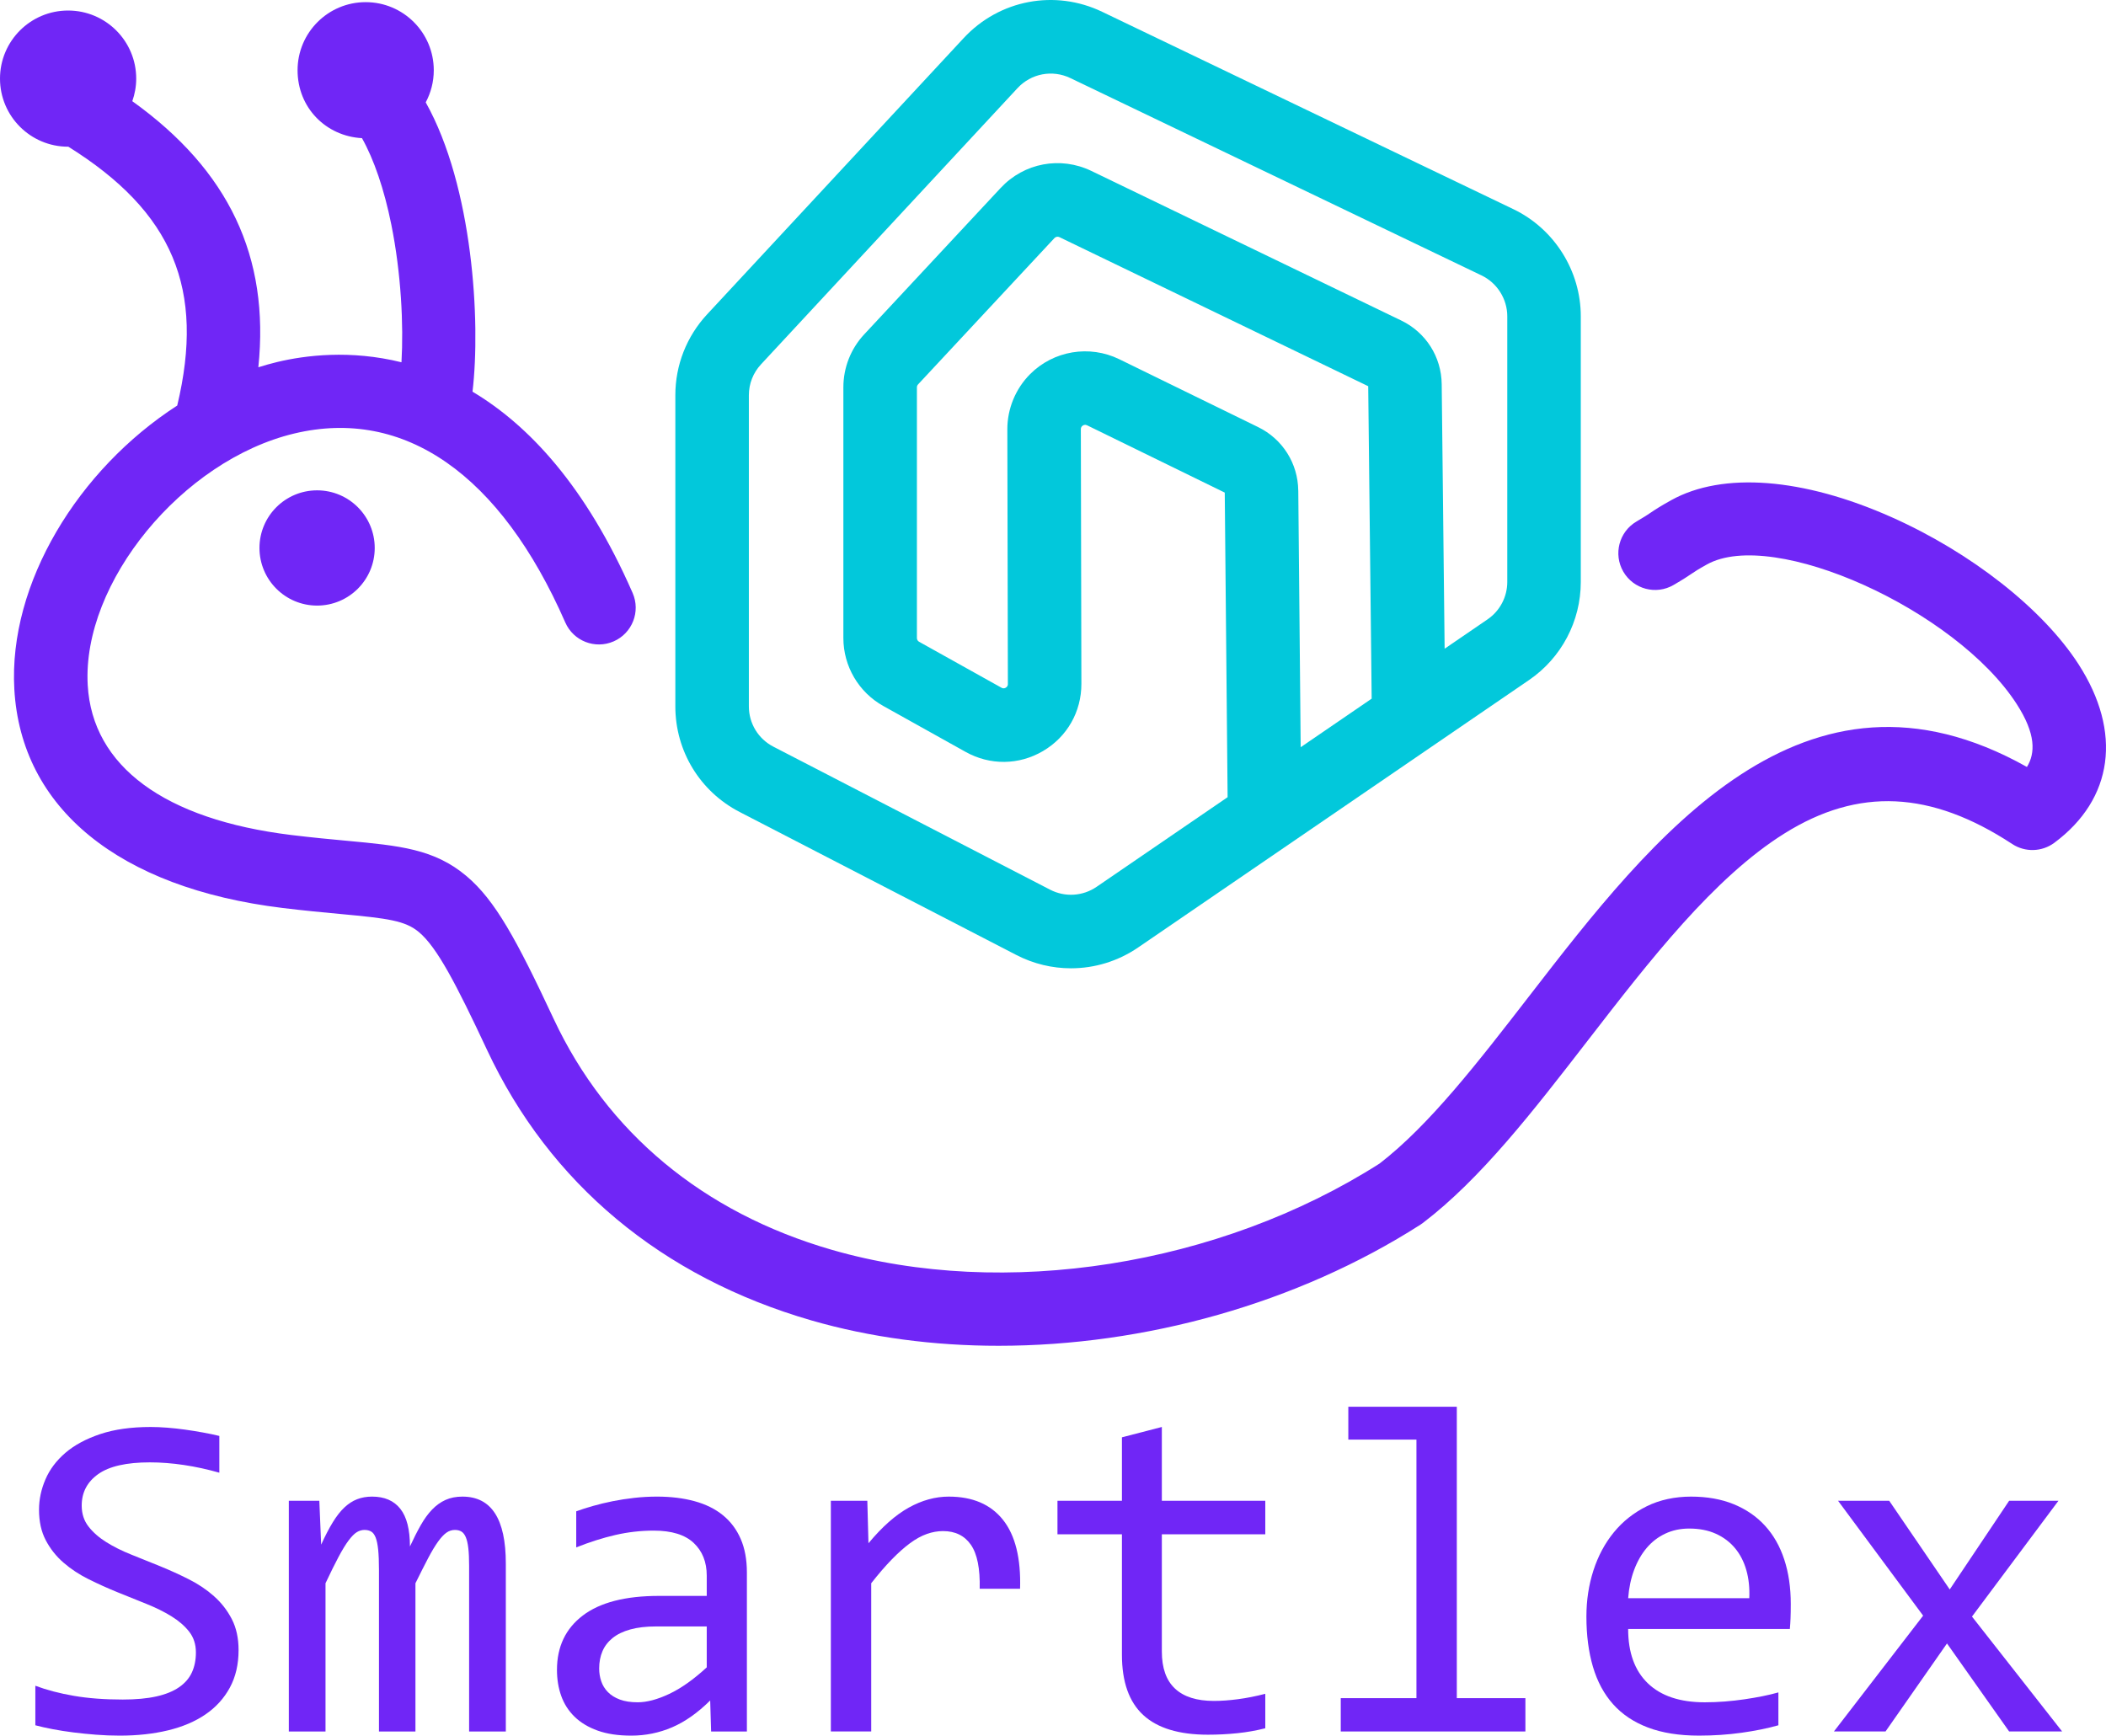
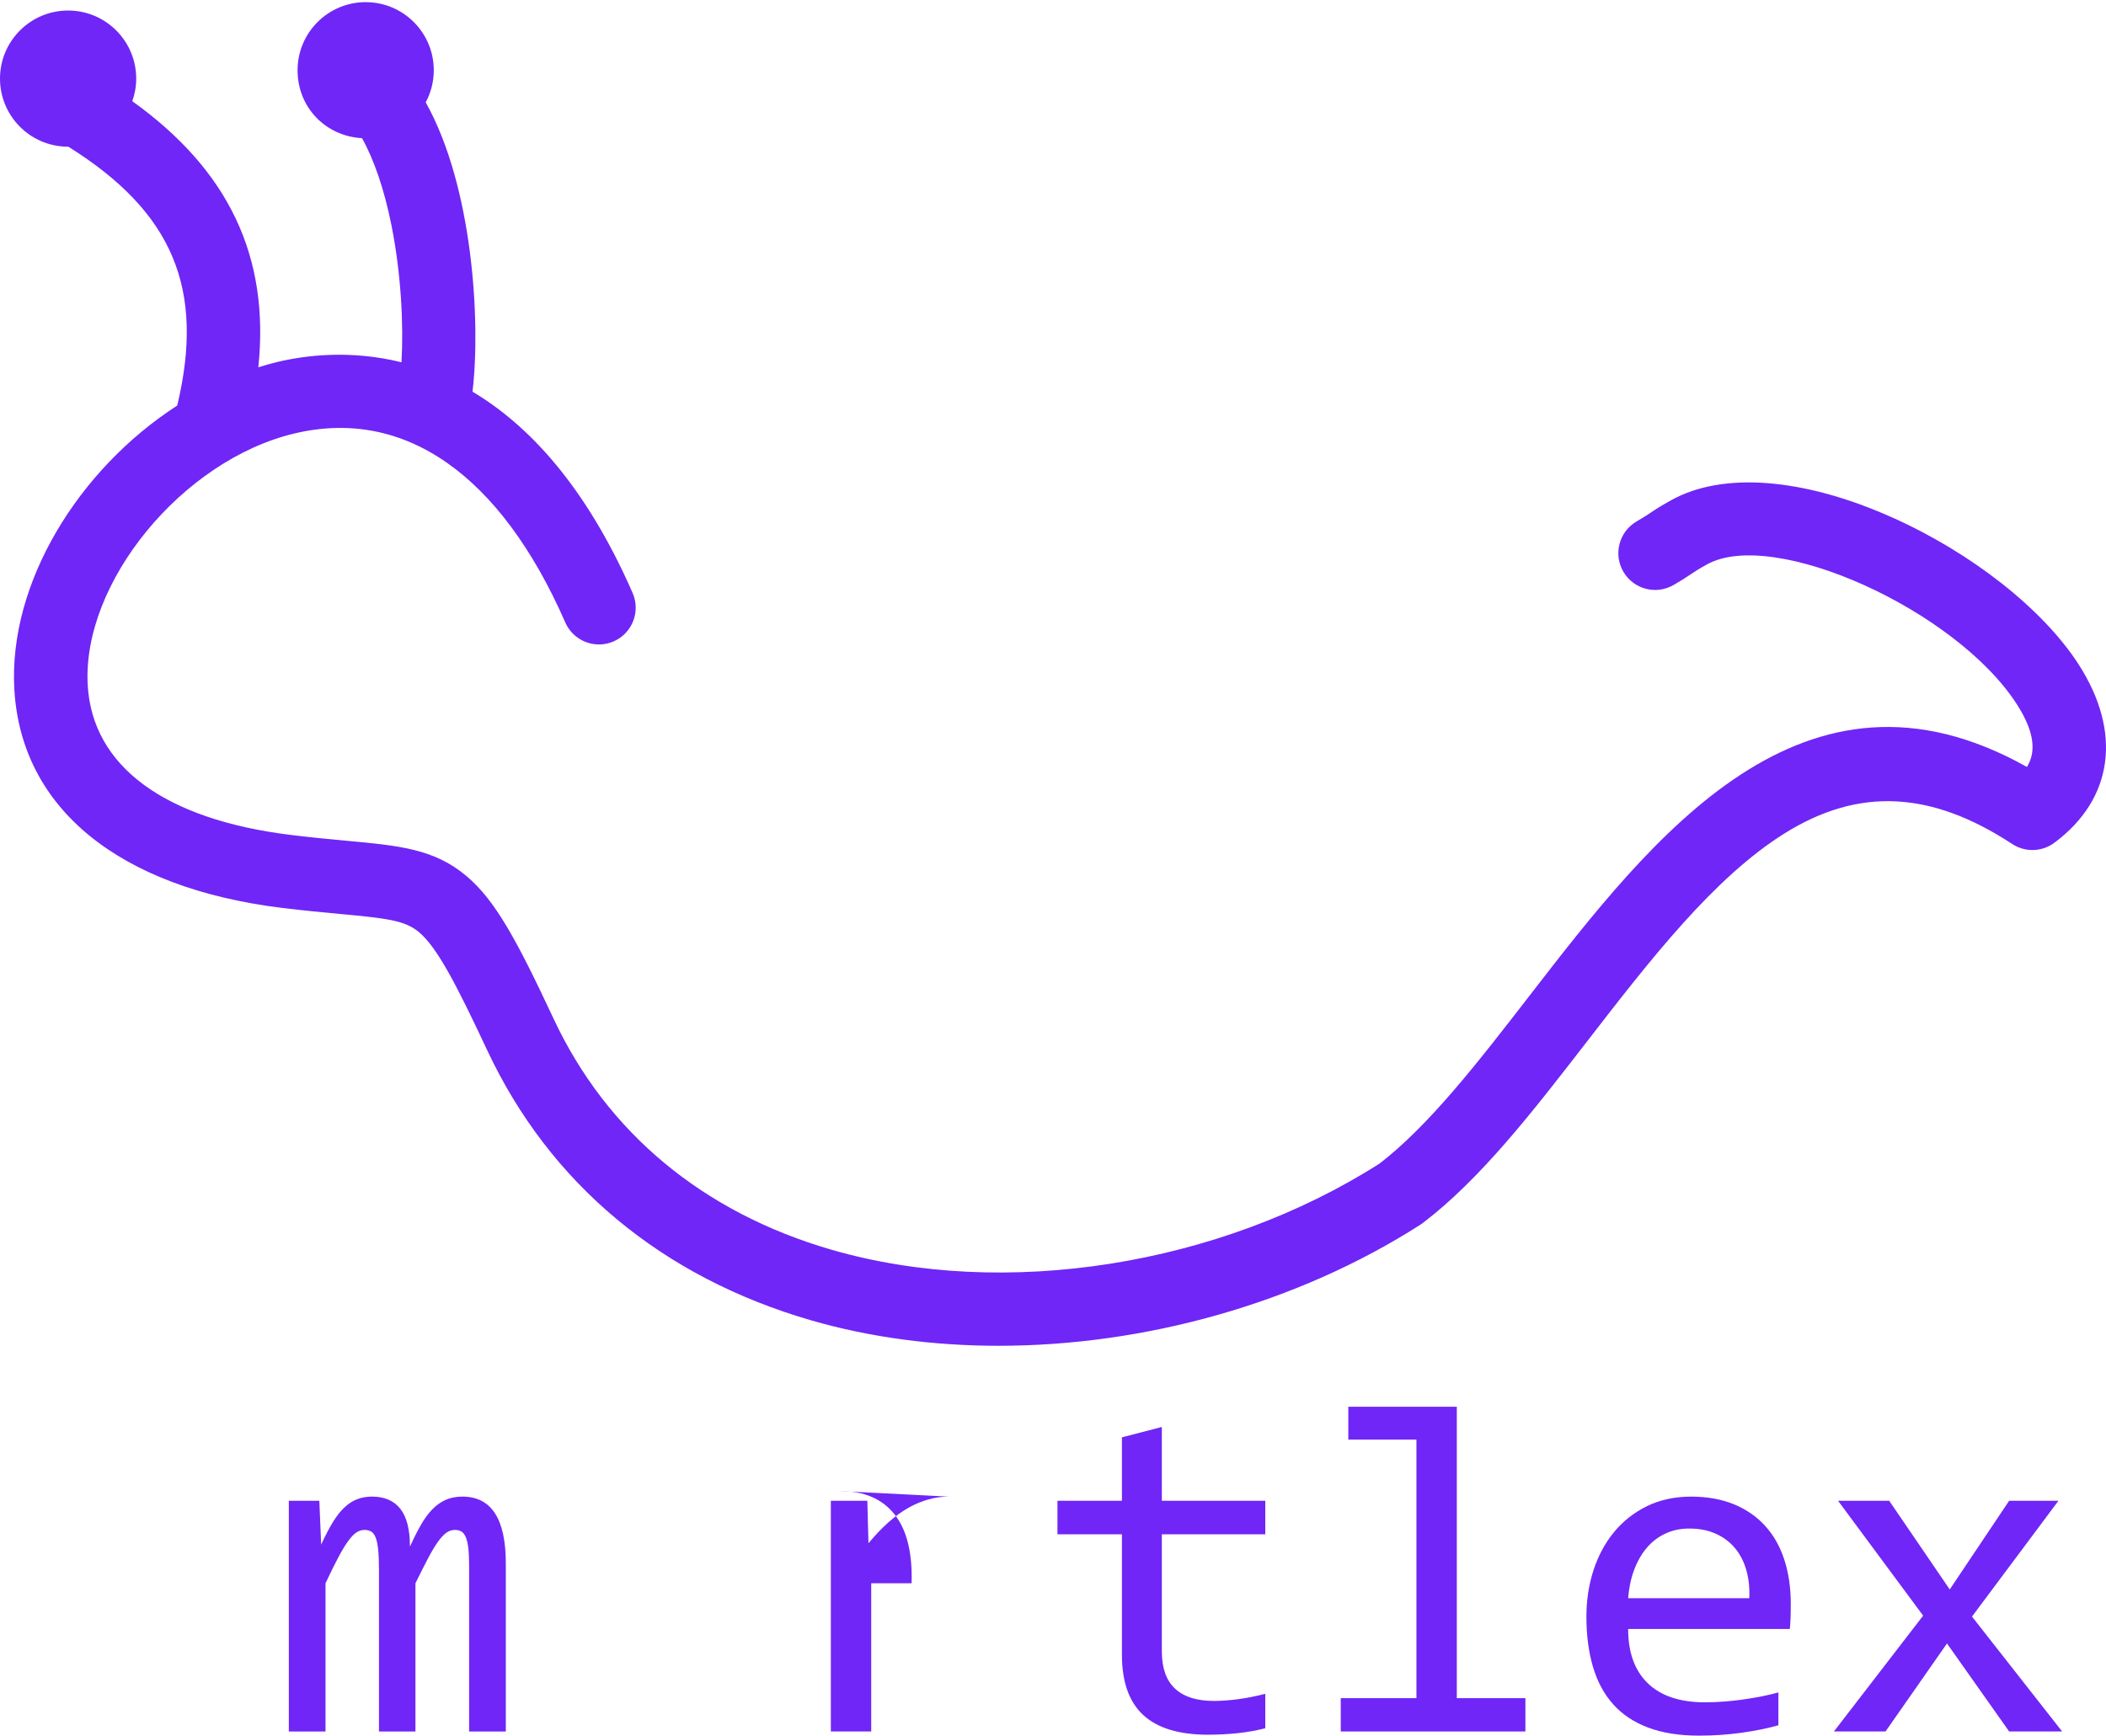
<svg xmlns="http://www.w3.org/2000/svg" id="Layer_4" viewBox="0 0 2426.54 2000">
-   <path d="m246.64,1839.38c-8.46-7.5-18.1-13.99-28.94-19.46-10.84-5.47-21.89-10.5-33.16-15.1-11.28-4.59-22.33-9.05-33.17-13.37-10.84-4.32-20.48-9.13-28.94-14.43-8.46-5.3-15.29-11.3-20.48-18.01-5.2-6.71-7.8-14.74-7.8-24.1,0-15.18,6.35-27.28,19.03-36.28,12.69-9,32.5-13.51,59.46-13.51,12.69,0,25.81,1.02,39.38,3.05,13.56,2.03,27.13,4.99,40.7,8.87v-42.37c-5.81-1.41-12.12-2.74-18.9-3.97-6.79-1.23-13.66-2.34-20.62-3.31-6.97-.97-13.83-1.72-20.62-2.25-6.78-.53-13.08-.79-18.9-.79-22.56,0-41.98,2.74-58.28,8.21-16.3,5.47-29.64,12.67-40.04,21.58-10.39,8.92-18.06,19.11-22.99,30.59-4.93,11.48-7.4,23.13-7.4,34.96,0,13.6,2.59,25.34,7.79,35.22,5.19,9.89,12.02,18.5,20.49,25.82,8.46,7.33,18.1,13.68,28.94,19.07,10.83,5.39,21.89,10.37,33.16,14.96,11.27,4.59,22.33,9.05,33.17,13.37,10.83,4.33,20.48,9.1,28.93,14.3,8.46,5.21,15.29,11.12,20.49,17.74,5.19,6.62,7.79,14.61,7.79,23.97,0,8.65-1.54,16.33-4.62,23.04-3.08,6.71-8.02,12.41-14.8,17.08-6.78,4.68-15.51,8.21-26.16,10.59-10.67,2.38-23.57,3.57-38.72,3.57-20.97,0-39.69-1.41-56.16-4.24-16.48-2.82-31.32-6.71-44.53-11.65v45.55c5.99,1.59,12.69,3.09,20.08,4.5,7.4,1.42,15.29,2.65,23.66,3.71,8.37,1.06,17.09,1.94,26.16,2.65,9.07.7,18.19,1.06,27.35,1.06,20.26,0,38.81-2.03,55.64-6.09,16.82-4.06,31.23-10.2,43.21-18.41,11.98-8.21,21.32-18.49,28.01-30.85,6.69-12.36,10.04-26.75,10.04-43.17,0-13.77-2.6-25.69-7.79-35.75-5.2-10.07-12.03-18.85-20.49-26.35Z" style="fill:#7026f6;" />
  <path d="m532.86,1724.58c-7.4,0-13.92,1.28-19.56,3.84-5.64,2.56-10.79,6.27-15.46,11.12-4.67,4.86-9.03,10.86-13.08,18.01-4.05,7.15-8.2,15.32-12.42,24.5,0-19.6-3.7-34.07-11.1-43.43-7.4-9.36-18.23-14.04-32.51-14.04-6.34,0-12.11,1.02-17.31,3.05-5.2,2.03-10.09,5.21-14.67,9.53-4.59,4.33-9.03,10.02-13.35,17.08-4.32,7.06-8.76,15.63-13.35,25.69l-2.11-50.58h-35.15v265.88h42.28v-170.81c5.81-12.36,10.84-22.51,15.07-30.46,4.23-7.94,8.06-14.21,11.5-18.8,3.43-4.59,6.56-7.77,9.38-9.53,2.82-1.76,5.82-2.65,8.99-2.65,3,0,5.55.62,7.66,1.85,2.12,1.24,3.83,3.54,5.16,6.89,1.32,3.36,2.29,8.04,2.91,14.04.61,6,.92,13.86.92,23.57v185.91h42.02v-170.81c5.64-11.47,10.53-21.14,14.67-29,4.14-7.85,7.93-14.17,11.36-18.93,3.44-4.77,6.65-8.21,9.65-10.33,2.99-2.12,6.25-3.18,9.78-3.18,2.99,0,5.5.62,7.53,1.85,2.03,1.24,3.7,3.4,5.02,6.49,1.32,3.09,2.29,7.28,2.91,12.58.61,5.29.93,12.09.93,20.39v190.94h42.29v-193.59c0-51.38-16.65-77.06-49.95-77.06Z" style="fill:#7026f6;" />
-   <path d="m832.96,1746.03c-8.9-7.24-19.78-12.62-32.64-16.15-12.87-3.53-27.32-5.3-43.35-5.3-8.81,0-17.54.49-26.16,1.46-8.64.97-16.92,2.25-24.85,3.84s-15.46,3.4-22.59,5.43c-7.14,2.03-13.61,4.11-19.43,6.22v41.58c15.5-6.18,30.52-10.95,45.06-14.3,14.54-3.35,29.29-5.03,44.27-5.03,20.62,0,35.94,4.72,45.99,14.17,10.04,9.44,15.06,22.02,15.06,37.74v23.31h-54.97c-38.77,0-68.06,7.55-87.88,22.64-19.82,15.1-29.73,35.97-29.73,62.63,0,10.77,1.62,20.75,4.89,29.93,3.26,9.18,8.37,17.17,15.33,23.97,6.95,6.8,15.81,12.14,26.56,16.02,10.75,3.88,23.69,5.83,38.85,5.83,16.38,0,32.02-3.18,46.91-9.54,14.88-6.35,29.55-16.68,44-30.98l1.06,35.75h41.23v-183.26c0-14.83-2.38-27.71-7.14-38.66-4.76-10.95-11.59-20.04-20.48-27.28Zm-18.64,175.31c-15.16,13.95-29.55,24.15-43.21,30.59-13.65,6.45-25.77,9.67-36.34,9.67-8.11,0-14.98-1.06-20.62-3.18-5.64-2.12-10.22-4.99-13.74-8.61-3.53-3.62-6.08-7.77-7.66-12.45-1.59-4.67-2.38-9.57-2.38-14.7,0-7.42,1.28-14.08,3.83-19.99,2.55-5.91,6.48-10.99,11.76-15.23,5.29-4.24,12.07-7.5,20.35-9.8,8.28-2.29,18.15-3.44,29.6-3.44h58.41v47.14Z" style="fill:#7026f6;" />
-   <path d="m1093.15,1724.58c-15.5,0-30.88,4.24-46.12,12.71-15.24,8.47-30.7,22.16-46.38,41.05l-1.32-48.99h-42.02v265.88h46.51v-170.81c8.46-10.77,16.38-19.95,23.79-27.54,7.4-7.59,14.4-13.81,21.01-18.67,6.61-4.85,13.03-8.38,19.29-10.59,6.25-2.21,12.46-3.31,18.63-3.31,14.1,0,24.8,5.26,32.11,15.76,7.31,10.51,10.7,27.41,10.17,50.71h46.51c1.06-35.13-5.51-61.61-19.69-79.45-14.19-17.83-35.02-26.75-62.51-26.75Z" style="fill:#7026f6;" />
+   <path d="m1093.15,1724.58c-15.5,0-30.88,4.24-46.12,12.71-15.24,8.47-30.7,22.16-46.38,41.05l-1.32-48.99h-42.02v265.88h46.51v-170.81h46.51c1.06-35.13-5.51-61.61-19.69-79.45-14.19-17.83-35.02-26.75-62.51-26.75Z" style="fill:#7026f6;" />
  <path d="m1338.68,1644.34l-45.99,11.92v73.09h-74.27v38.66h74.27v138.77c0,31.25,8.19,54.42,24.58,69.52,16.38,15.09,41.22,22.64,74.53,22.64,11.45,0,22.73-.58,33.83-1.72,11.1-1.15,21.84-3.05,32.24-5.69v-39.72c-10.93,2.83-21.41,4.9-31.45,6.22-10.04,1.33-19.29,1.99-27.75,1.99-19.73,0-34.67-4.72-44.79-14.17-10.13-9.44-15.2-23.7-15.2-42.77v-135.06h119.19v-38.66h-119.19v-85.01Z" style="fill:#7026f6;" />
  <polygon points="1678.54 1621.03 1553.54 1621.03 1553.54 1658.9 1632.03 1658.9 1632.03 1956.83 1544.82 1956.83 1544.82 1995.23 1757.57 1995.23 1757.57 1956.83 1678.54 1956.83 1678.54 1621.03" style="fill:#7026f6;" />
  <path d="m2033.62,1758.08c-9.78-10.68-21.8-18.94-36.07-24.76-14.28-5.83-30.66-8.74-49.16-8.74s-36.04,3.71-51.01,11.12c-14.98,7.42-27.62,17.44-37.93,30.06-10.3,12.62-18.15,27.28-23.52,43.96-5.38,16.68-8.07,34.39-8.07,53.1,0,21.54,2.51,40.83,7.53,57.86,5.02,17.04,12.77,31.43,23.26,43.17,10.48,11.74,23.92,20.7,40.3,26.88,16.39,6.18,35.95,9.27,58.67,9.27,16.92,0,33.26-1.1,49.03-3.31,15.76-2.21,29.9-5.07,42.42-8.61v-37.87c-5.64,1.59-11.76,3.05-18.37,4.37-6.61,1.32-13.52,2.52-20.75,3.57-7.23,1.06-14.71,1.9-22.46,2.52-7.76.62-15.51.93-23.26.93-28.54,0-50.39-7.29-65.54-21.85-15.16-14.56-22.73-35.44-22.73-62.63h186.32c.35-3.88.61-8.03.79-12.45.18-4.41.27-9.89.27-16.42,0-18.89-2.51-35.97-7.53-51.24-5.02-15.27-12.42-28.25-22.2-38.93Zm-18.1,83.55h-139.54c.88-11.83,3.17-22.68,6.87-32.57,3.7-9.89,8.54-18.36,14.54-25.42,5.99-7.06,13.12-12.54,21.41-16.42,8.28-3.88,17.44-5.83,27.49-5.83,11.63,0,21.84,1.99,30.66,5.96,8.8,3.97,16.16,9.49,22.07,16.55,5.9,7.06,10.26,15.49,13.08,25.29,2.81,9.8,3.96,20.62,3.43,32.44Z" style="fill:#7026f6;" />
  <polygon points="2371.77 1729.35 2314.95 1729.35 2246.5 1831.57 2176.73 1729.35 2117.79 1729.35 2215.84 1861.76 2113.03 1995.23 2172.5 1995.23 2243.33 1893.8 2314.95 1995.23 2376 1995.23 2272.13 1862.82 2371.77 1729.35" style="fill:#7026f6;" />
  <path d="m2394.8,765.29c-41.04-63.55-123.45-128.39-215.07-169.23-102.18-45.55-194.84-52.71-254.21-19.65-13.51,7.52-18.73,11.05-23.78,14.46-3.69,2.49-7.17,4.84-16.03,10-20.22,11.77-27.06,37.69-15.3,57.91,11.77,20.21,37.7,27.07,57.91,15.29,11.31-6.59,16.59-10.15,20.83-13.01,4.05-2.74,7.25-4.9,17.57-10.64,76.51-42.6,286.68,52.08,356.91,160.83,22.36,34.62,21.5,56.74,11.81,72.53-257.54-144.59-431.91,80.97-573.06,263.49-59.37,76.77-115.47,149.32-172.9,193.55-184.92,117.84-432.43,156.84-631.1,99.36-148.24-42.89-259.07-134.96-320.52-266.27-42.62-91.09-67.23-136.44-100.37-164.39-37.11-31.32-77.23-35.04-137.95-40.68-18.55-1.72-39.59-3.68-64.01-6.66-145.92-17.85-229.18-79.2-234.46-172.75-6.66-118.2,109.01-259.09,238.02-289.9,126.61-30.24,237.51,47.07,312.22,217.72,9.37,21.42,34.34,31.2,55.78,21.81,21.43-9.38,31.2-34.35,21.82-55.78-54.05-123.47-120.05-193.54-184.48-231.94,9.59-80.43.42-236.49-53.91-333.39,5.91-11.03,9.28-23.62,9.28-37.01,0-43.34-35.13-78.47-78.47-78.47s-78.47,35.13-78.47,78.47,32.87,76.04,74.22,78.26c13.71,24.43,25.56,58.67,33.81,99.68,11.36,56.39,14.19,115.71,11.69,158.58-58.98-14.6-110.89-8.02-143.16-.32-7.32,1.75-14.56,3.83-21.76,6.07,13.18-127.28-33.99-226.88-145.22-306.61,2.86-8.15,4.5-16.87,4.5-26,0-43.34-35.13-78.47-78.47-78.47S0,47.25,0,90.58s35.13,78.47,78.47,78.47c.08,0,.16-.01.25-.01,120.79,75.42,157.55,164.27,125.49,298.28C90.15,540.96,9.62,672.19,16.51,794.19c7.74,137.12,120.27,228.99,308.74,252.05,25.65,3.14,47.33,5.15,66.47,6.93,55.26,5.13,75.18,7.6,91.16,21.08,20.72,17.48,42.61,59.36,78.27,135.55,72.1,154.06,201.32,261.86,373.69,311.73,68.06,19.69,141.14,29.25,215.75,29.25,168.34,0,344.21-48.71,486.07-139.59.97-.62,1.91-1.28,2.82-1.98,66.76-50.88,126.58-128.24,189.91-210.14,71.35-92.27,145.14-187.69,226.66-238.66,85.21-53.28,168.6-49.41,262.46,12.17,14.84,9.74,34.21,9.18,48.49-1.41,68.03-50.53,78.42-127.5,27.79-205.89Z" style="fill:#7026f6;" />
-   <path d="m298.96,631.43c0,36.67,29.73,66.4,66.4,66.4s66.4-29.73,66.4-66.4-29.73-66.4-66.4-66.4-66.4,29.73-66.4,66.4Z" style="fill:#7026f6;" />
-   <path d="m852.2,935.66l318.89,164.82h0c19.83,10.25,41.4,15.32,62.89,15.32,27.1,0,54.09-8.06,77.31-23.95l450.49-308.23c37.32-25.54,59.61-67.79,59.61-113.02v-306.12c0-52.34-30.49-100.8-77.68-123.45L1269.95,13.61c-54.4-26.11-118.54-13.94-159.61,30.28l-295.62,318.36c-23.59,25.41-36.59,58.5-36.59,93.18v358.58c0,51.43,28.38,98.04,74.06,121.65Zm643.66-370.34c-.35-31.36-18.08-59.4-46.26-73.18l-159.92-78.18c-34.41-16.82-75.7-9.92-102.76,17.14-16.73,16.73-26.31,39.9-26.26,63.59l.62,293.47c0,.78,0,2.84-2.43,4.27-2.45,1.44-4.24.44-4.92.06l-94.94-52.96c-1.57-.87-2.53-2.53-2.53-4.32v-288.86c0-1.26.47-2.46,1.32-3.37l157.14-168.63c1.48-1.6,3.8-2.02,5.77-1.08l355.77,171.76,3.98,360.05-81.79,55.96-2.77-295.71Zm-633.02-109.89c0-13.23,4.96-25.85,13.96-35.54l295.61-318.36c15.67-16.87,40.14-21.51,60.89-11.55l473.76,227.41c18,8.64,29.63,27.13,29.63,47.09v306.12c0,17.25-8.5,33.37-22.74,43.11l-49.44,33.83-3.37-304.87c-.37-31.53-18.24-59.63-46.64-73.34l-357-172.35c-35.59-17.19-77.62-9.3-104.56,19.62l-157.14,168.63c-15.52,16.65-24.06,38.36-24.06,61.12v288.86c0,32.48,17.62,62.48,45.97,78.29l94.94,52.96c28.11,15.67,61.43,15.29,89.16-1.04,27.72-16.32,44.24-45.27,44.17-77.45l-.62-293.46c0-1.33.51-2.58,1.45-3.52,1.49-1.49,3.78-1.87,5.67-.95l158.7,77.59,3.29,350.98-151,103.32c-15.88,10.86-36.37,12.13-53.48,3.29l-318.89-164.82c-17.42-9-28.25-26.78-28.25-46.4v-358.58Z" style="fill:#02c8db;" />
</svg>